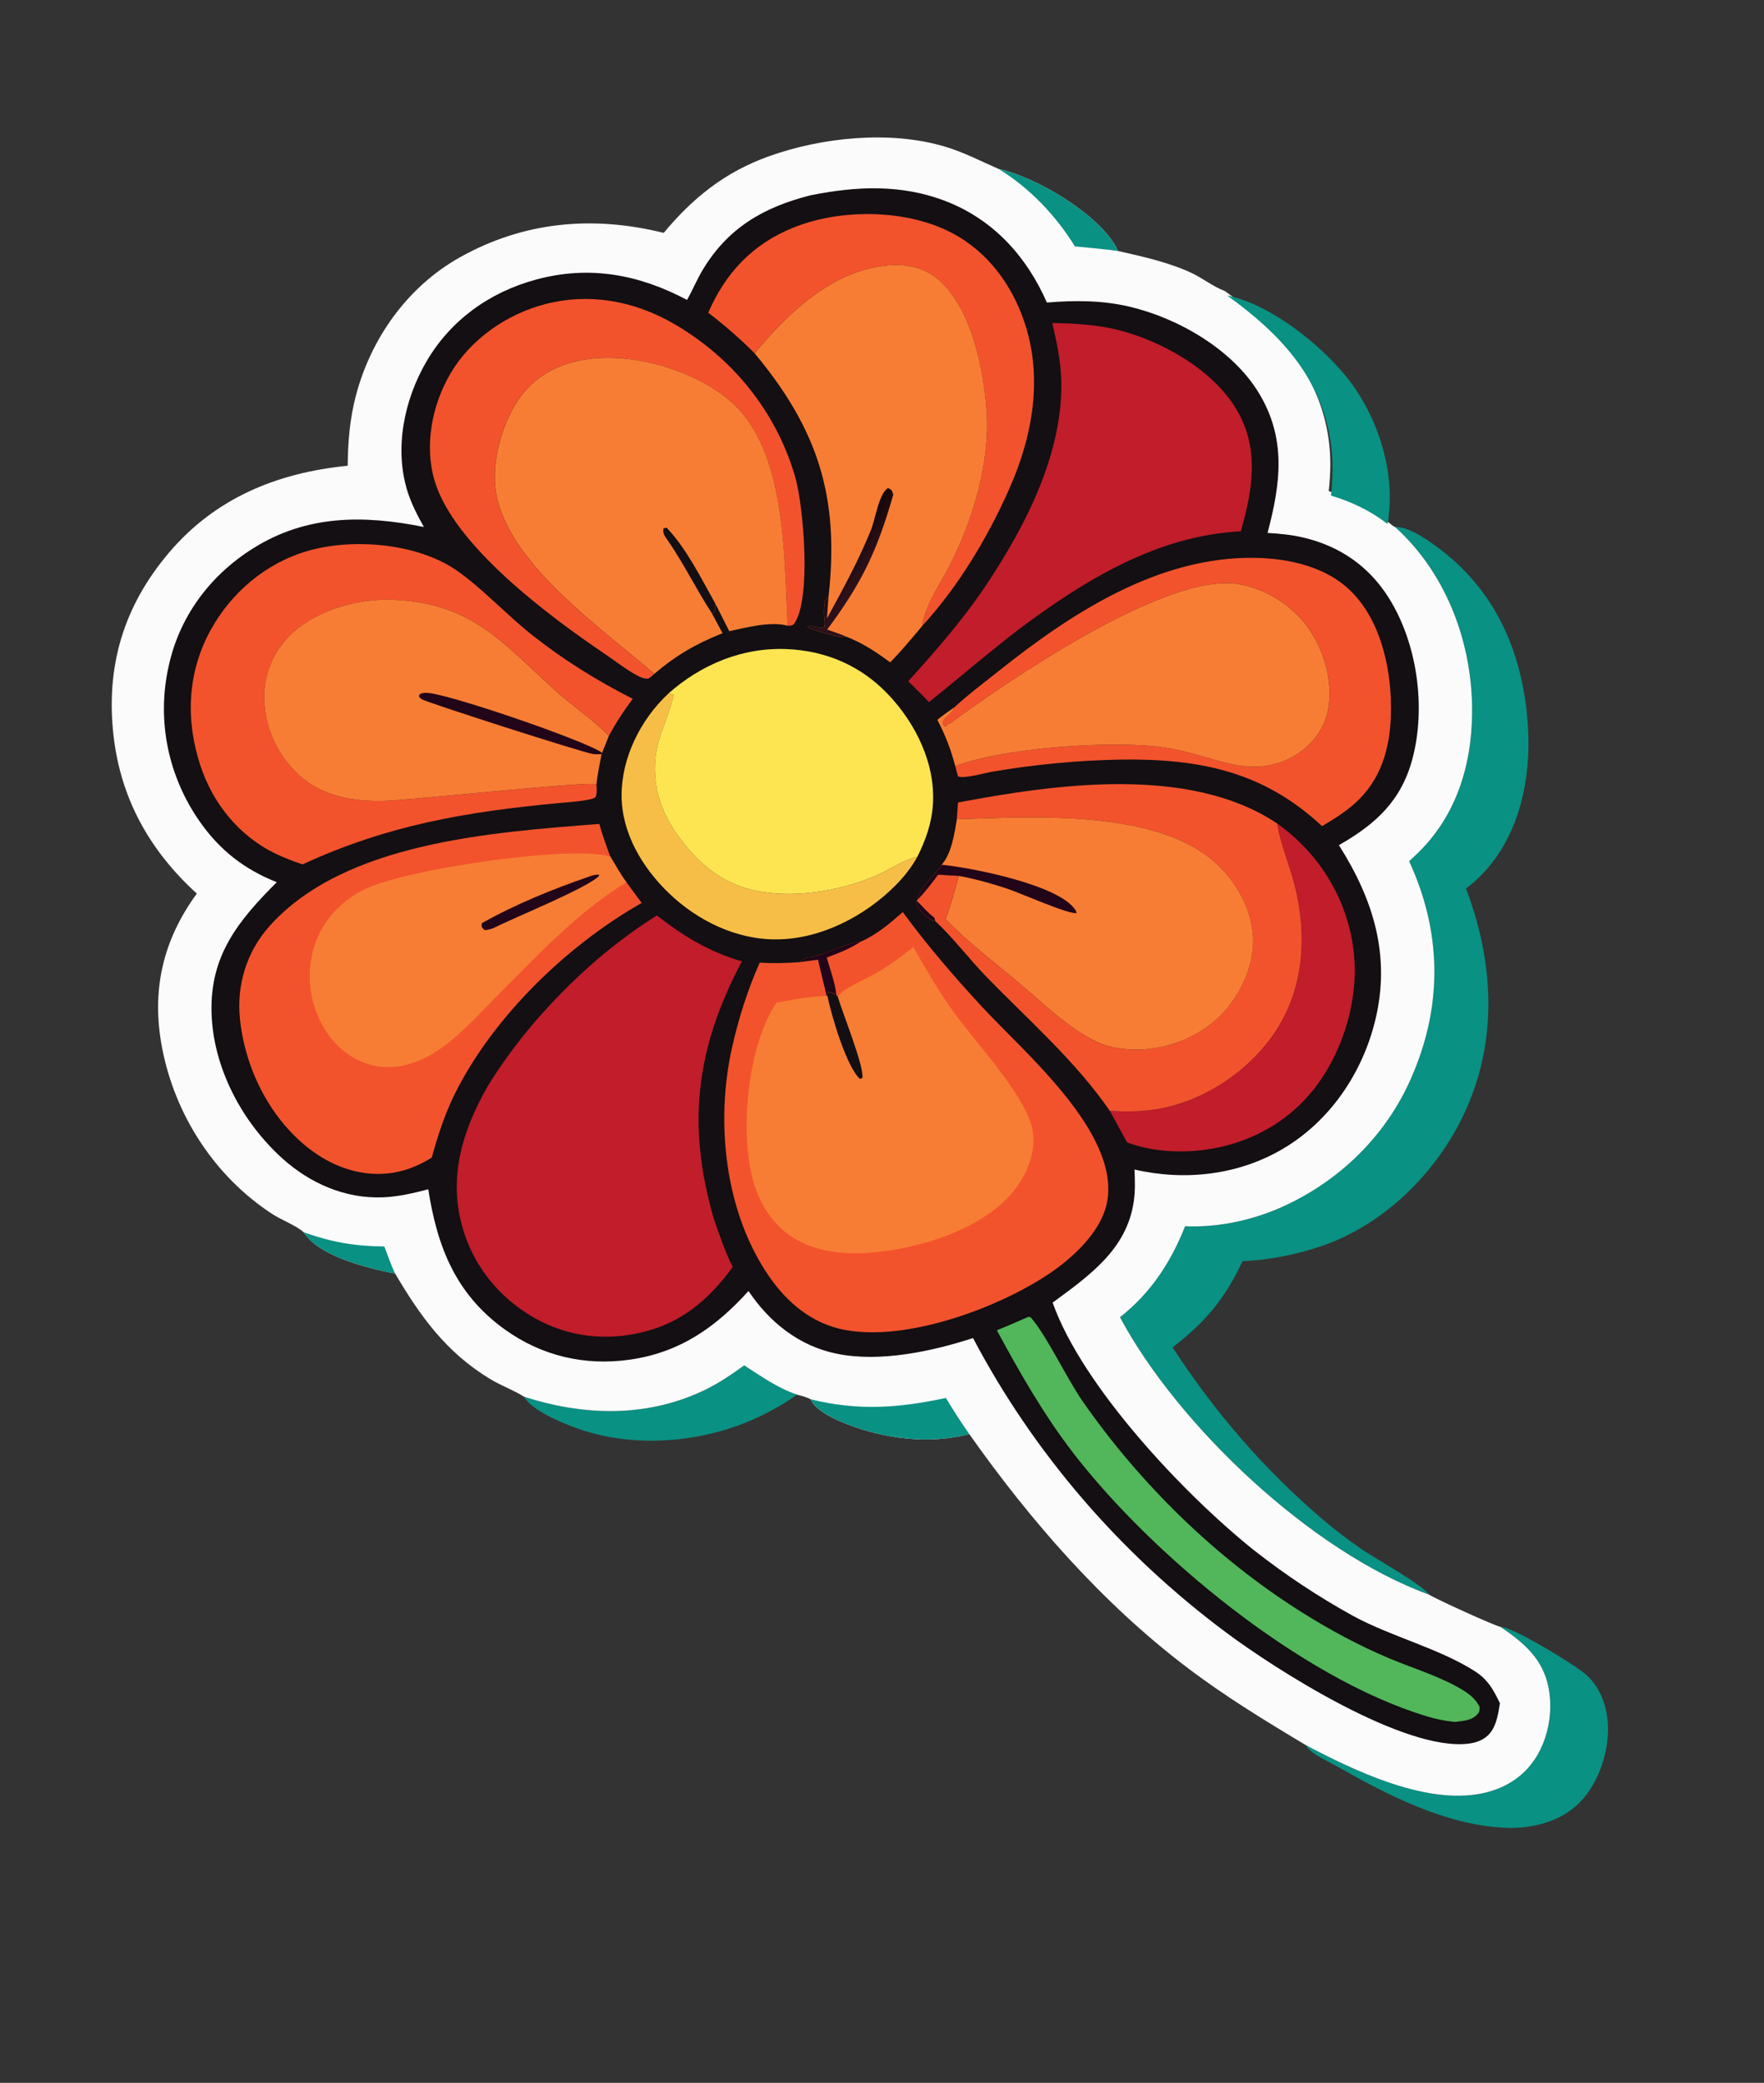
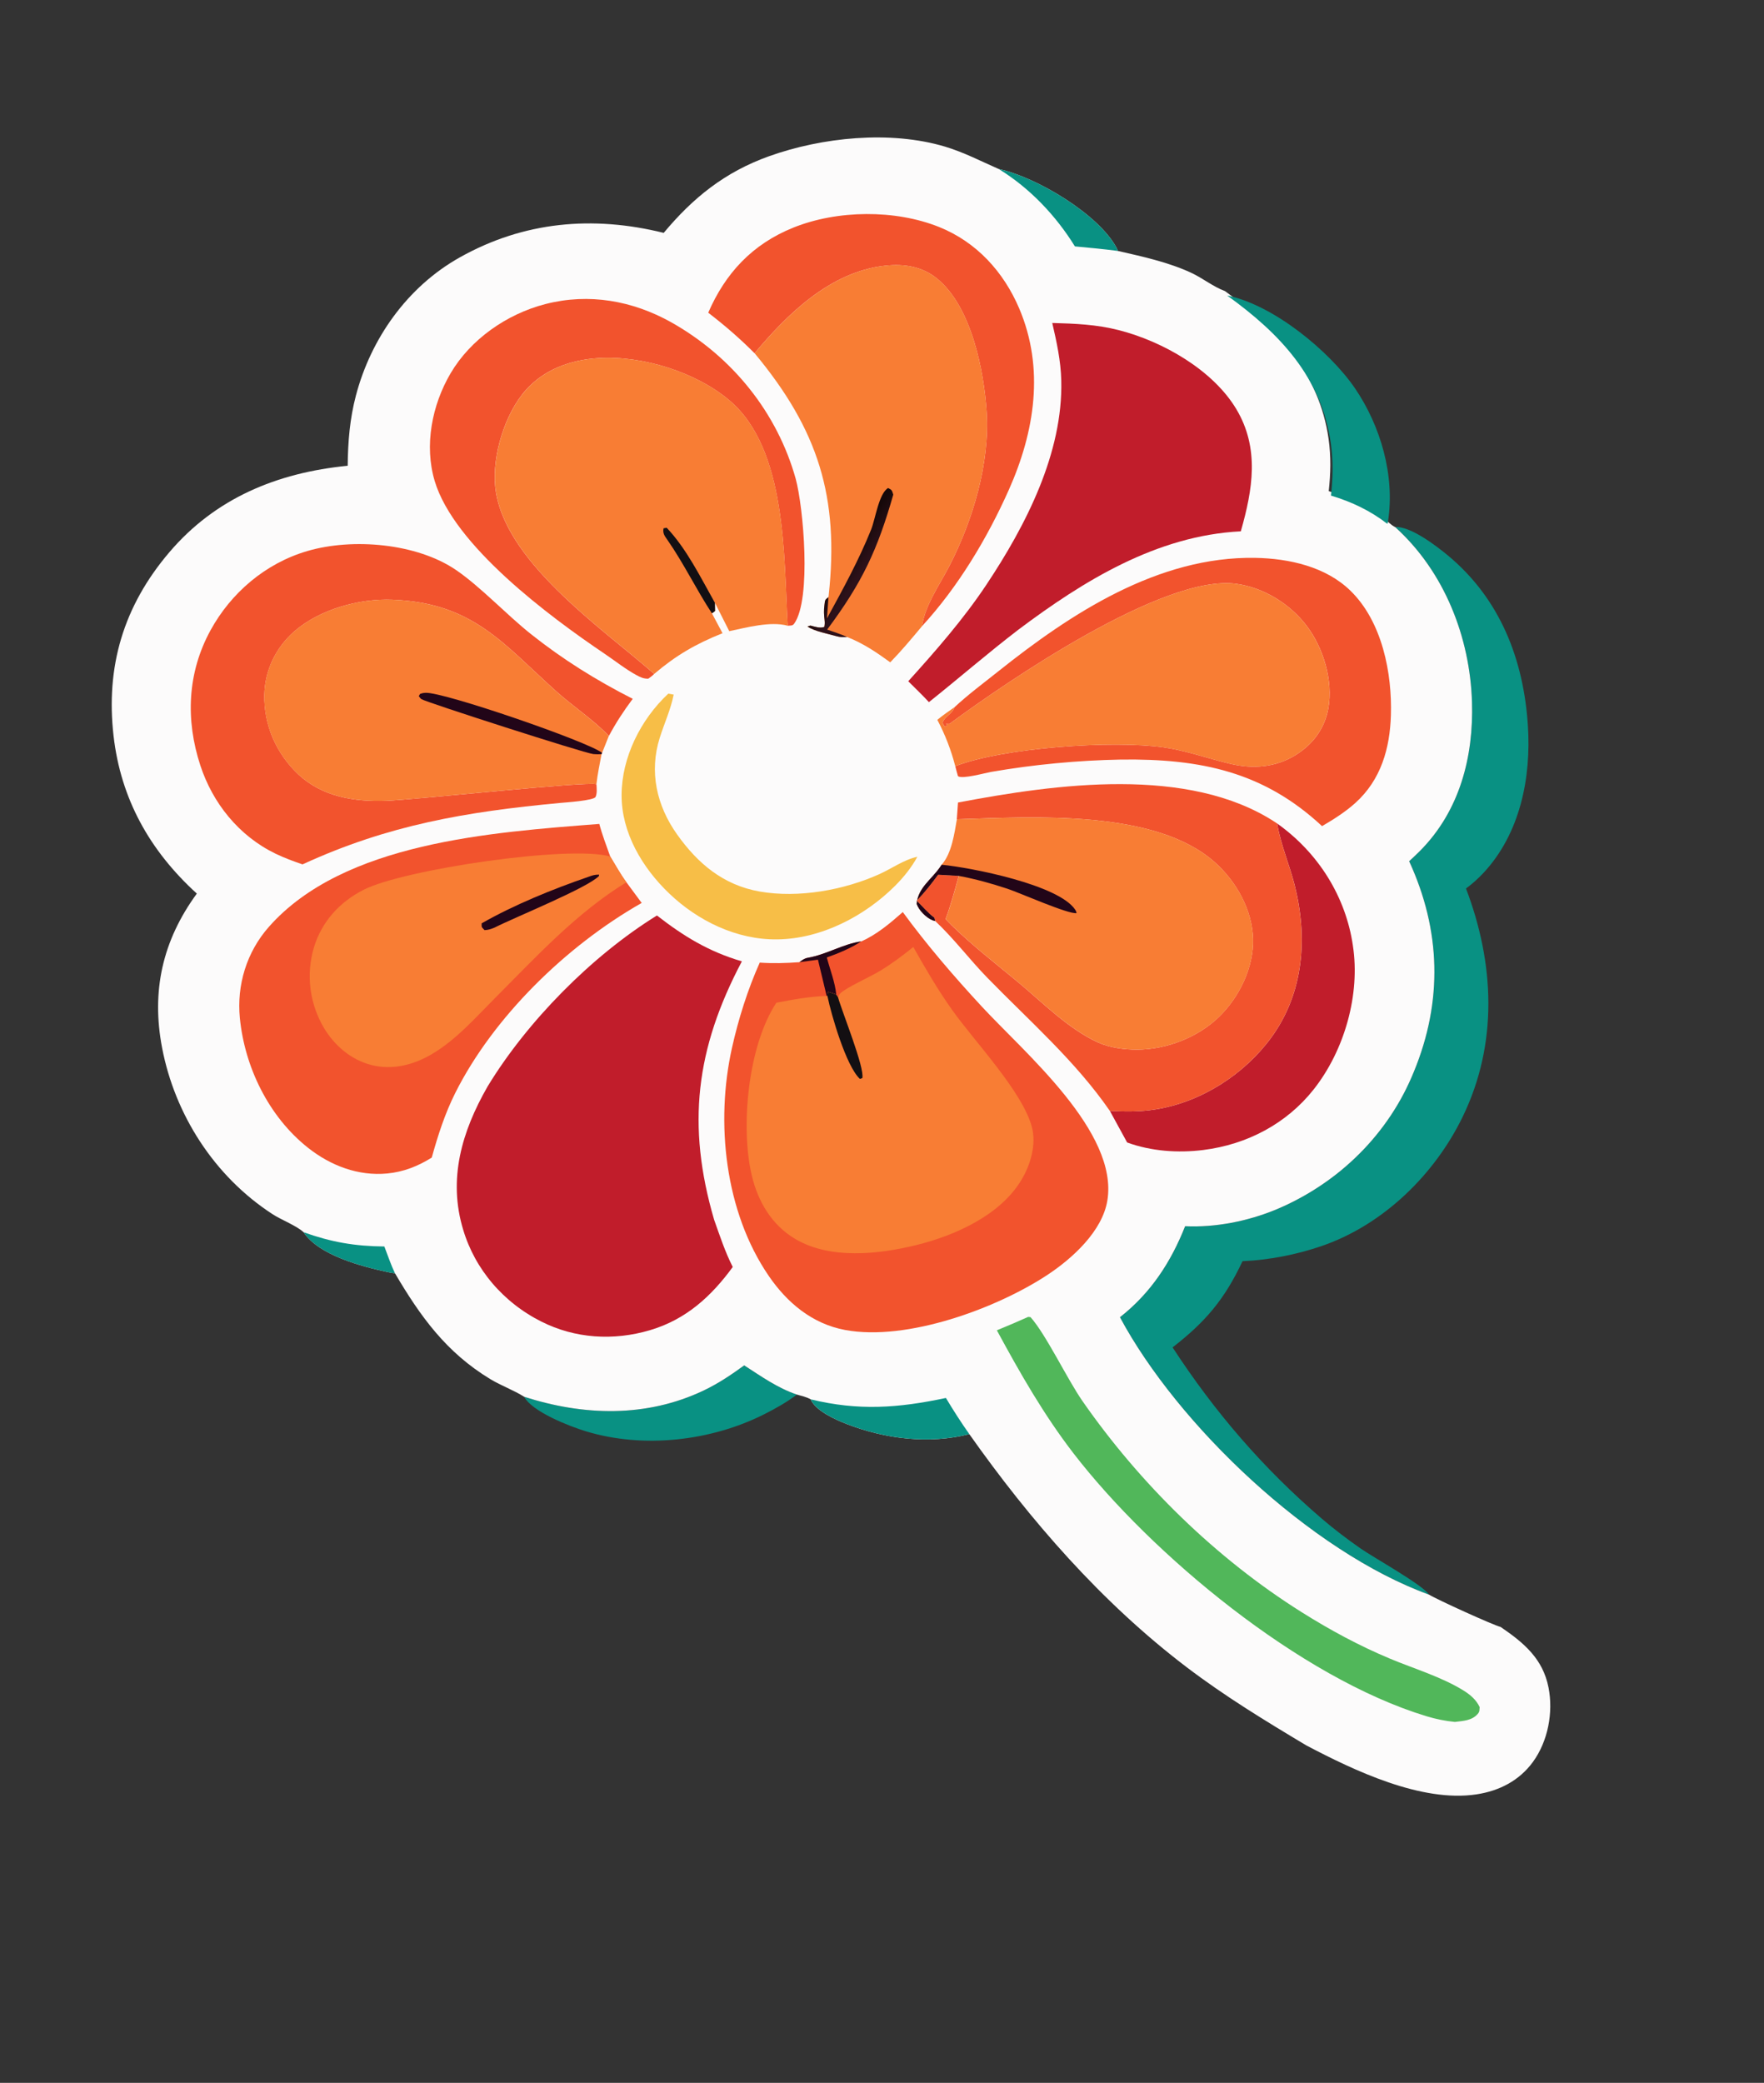
<svg xmlns="http://www.w3.org/2000/svg" width="83" height="98" viewBox="0 0 83 98" fill="none">
  <rect x="0" y="0" width="83" height="98" fill="#333333" stroke="none" />
  <path d="M24.662 65.718C27.457 66.618 30.404 66.707 33.101 65.428C33.792 65.1 34.405 64.688 35.017 64.242C35.807 64.751 36.589 65.311 37.495 65.615C37.037 65.966 36.486 66.275 35.967 66.537C33.462 67.803 30.279 68.171 27.559 67.341C26.781 67.104 25.039 66.422 24.662 65.718Z" fill="#099183" />
-   <path d="M70.609 76.549C71.165 76.53 74.167 78.367 74.657 78.818C75.372 79.478 75.662 80.445 75.661 81.373C75.66 82.607 75.128 84.106 74.174 84.955C73.252 85.775 71.963 86.063 70.733 85.995C67.965 85.842 65.272 84.45 62.929 83.121C62.514 82.885 61.918 82.625 61.583 82.302C61.513 82.234 61.505 82.201 61.469 82.124C63.7 83.297 66.873 84.817 69.466 84.427C70.553 84.264 71.49 83.773 72.127 82.901C72.839 81.927 73.092 80.57 72.863 79.403C72.599 78.053 71.718 77.304 70.609 76.549Z" fill="#099183" />
  <path d="M65.644 24.798C66.356 24.747 67.571 25.675 68.107 26.118C70.603 28.183 71.692 31.056 71.891 34.147C72.048 36.572 71.537 39.212 69.793 41.079C69.544 41.344 69.273 41.586 68.978 41.805C70.317 45.319 70.499 49.092 68.82 52.549C67.521 55.225 65.117 57.624 62.175 58.63C61.004 59.031 59.708 59.286 58.464 59.339C57.628 61.11 56.75 62.173 55.172 63.395C57.151 66.43 59.421 69.076 62.211 71.469C62.784 71.96 63.398 72.424 64.02 72.858C64.635 73.287 66.945 74.569 67.239 75.029C61.665 73.005 55.406 67.038 52.696 61.976C54.155 60.833 55.101 59.368 55.763 57.695C57.192 57.761 58.696 57.46 60.006 56.925C60.191 56.848 60.374 56.767 60.555 56.681C60.735 56.595 60.913 56.505 61.089 56.411C61.265 56.318 61.439 56.219 61.61 56.117C61.781 56.015 61.949 55.909 62.114 55.799C62.28 55.688 62.442 55.574 62.601 55.457C62.761 55.339 62.917 55.217 63.071 55.092C63.224 54.967 63.374 54.838 63.52 54.706C63.667 54.573 63.81 54.438 63.949 54.298C64.089 54.159 64.224 54.017 64.356 53.872C64.489 53.726 64.617 53.578 64.741 53.426C64.866 53.274 64.986 53.12 65.102 52.963C65.219 52.806 65.331 52.646 65.439 52.483C65.547 52.32 65.651 52.155 65.751 51.988C65.85 51.82 65.945 51.651 66.036 51.479C66.127 51.307 66.213 51.133 66.295 50.957C66.377 50.781 66.454 50.603 66.526 50.423C67.893 47.108 67.797 43.766 66.304 40.522C66.473 40.367 66.639 40.209 66.801 40.047C68.691 38.154 69.338 35.593 69.259 33.031C69.166 29.997 67.974 26.903 65.644 24.798Z" fill="#099183" />
  <path d="M31.229 10.957C32.602 9.31 34.102 8.096 36.184 7.351C38.675 6.46 41.877 6.129 44.452 6.895C45.333 7.157 46.154 7.584 46.99 7.951C48.77 8.333 51.686 10.077 52.534 11.657C52.56 11.705 52.578 11.757 52.599 11.807C53.756 12.07 54.985 12.339 56.057 12.839C56.59 13.088 57.086 13.492 57.635 13.695C60.145 15.503 62.075 17.567 62.513 20.652C62.631 21.485 62.611 22.275 62.52 23.108C63.502 23.404 64.372 23.818 65.174 24.44C65.314 24.551 65.482 24.727 65.644 24.798C67.974 26.903 69.166 29.997 69.26 33.03C69.339 35.593 68.691 38.154 66.802 40.047C66.639 40.208 66.473 40.366 66.304 40.521C67.797 43.765 67.894 47.108 66.527 50.423C66.454 50.602 66.377 50.78 66.295 50.956C66.214 51.133 66.127 51.306 66.037 51.478C65.946 51.65 65.851 51.82 65.751 51.988C65.651 52.155 65.548 52.32 65.44 52.483C65.331 52.645 65.219 52.805 65.103 52.962C64.986 53.12 64.866 53.274 64.741 53.426C64.617 53.577 64.489 53.726 64.357 53.871C64.225 54.017 64.089 54.159 63.949 54.298C63.81 54.437 63.667 54.573 63.52 54.705C63.374 54.838 63.224 54.966 63.071 55.092C62.918 55.217 62.761 55.338 62.602 55.456C62.442 55.574 62.28 55.688 62.114 55.798C61.949 55.908 61.781 56.015 61.61 56.117C61.439 56.219 61.266 56.317 61.09 56.411C60.914 56.505 60.736 56.595 60.555 56.681C60.374 56.766 60.192 56.847 60.007 56.924C58.697 57.46 57.192 57.761 55.763 57.694C55.101 59.367 54.156 60.833 52.696 61.976C55.406 67.037 61.665 73.005 67.24 75.029C67.63 75.269 70.275 76.47 70.609 76.55C71.717 77.305 72.598 78.053 72.862 79.403C73.091 80.57 72.838 81.927 72.126 82.902C71.489 83.774 70.552 84.264 69.465 84.427C66.872 84.817 63.699 83.297 61.468 82.124C59.528 80.965 57.63 79.807 55.834 78.442C51.824 75.393 48.462 71.52 45.609 67.477C43.699 67.962 41.647 67.701 39.838 67.001C39.289 66.788 38.377 66.378 38.142 65.838C37.941 65.726 37.717 65.679 37.494 65.615C36.588 65.311 35.806 64.751 35.016 64.242C34.404 64.688 33.791 65.1 33.101 65.428C30.403 66.707 27.456 66.618 24.661 65.718C24.173 65.408 23.579 65.197 23.072 64.89C20.988 63.627 19.777 61.933 18.586 59.911C18.475 59.898 18.367 59.88 18.258 59.856C17.03 59.592 15.002 59.066 14.285 57.977C13.944 57.664 13.238 57.398 12.822 57.127C10.065 55.336 8.225 52.422 7.628 49.307C7.115 46.635 7.641 44.263 9.261 42.044C7.031 40.012 5.683 37.575 5.344 34.631C4.97 31.378 5.798 28.53 7.971 25.98C10.128 23.449 13.022 22.242 16.36 21.914C16.37 20.791 16.459 19.698 16.748 18.605C17.448 15.949 19.145 13.507 21.638 12.108C24.646 10.421 27.888 10.131 31.229 10.957Z" fill="#FCFBFB" />
  <path d="M14.283 57.977C15.591 58.443 16.689 58.635 18.084 58.648C18.246 59.066 18.392 59.506 18.585 59.911C18.474 59.898 18.366 59.88 18.256 59.857C17.028 59.592 15.001 59.066 14.283 57.977Z" fill="#099183" />
  <path d="M46.991 7.951C48.77 8.333 51.687 10.077 52.535 11.657C52.561 11.705 52.578 11.757 52.6 11.807C51.927 11.719 51.253 11.655 50.577 11.593C49.692 10.16 48.461 8.851 46.991 7.951Z" fill="#099183" />
  <path d="M38.143 65.839C40.393 66.388 42.261 66.252 44.507 65.775C44.856 66.357 45.217 66.922 45.61 67.477C43.7 67.962 41.648 67.702 39.838 67.001C39.29 66.789 38.378 66.378 38.143 65.839Z" fill="#099183" />
-   <path d="M38.135 9.19C40.305 8.754 42.432 8.656 44.528 9.476C46.785 10.36 48.33 12.116 49.258 14.235C50.573 14.126 51.86 14.126 53.149 14.43C55.459 14.976 57.958 16.441 59.192 18.427C60.544 20.602 60.261 22.737 59.641 25.075C60.202 25.108 60.748 25.158 61.295 25.285C63.058 25.691 64.427 26.661 65.356 28.148C66.696 30.296 67.101 33.299 66.455 35.714C65.933 37.66 64.759 38.762 62.998 39.765C64.639 42.351 65.441 44.992 64.708 48.007C64.116 50.443 62.616 52.721 60.366 54.051C58.263 55.293 55.755 55.573 53.379 55.027C53.404 55.529 53.419 56.025 53.347 56.523C53.025 58.772 51.281 60.001 49.529 61.289C50.909 65.194 55.647 70.249 58.975 72.918C59.708 73.496 60.466 74.045 61.247 74.563C62.028 75.082 62.83 75.569 63.654 76.024C65.484 77.018 67.683 77.544 69.384 78.625C70.014 79.025 70.266 79.504 70.575 80.138C70.499 80.597 70.424 81.148 70.121 81.529C69.873 81.841 69.507 81.987 69.109 82.038C66.113 82.427 60.062 78.584 57.682 76.803C57.371 76.572 57.064 76.336 56.761 76.097C56.457 75.857 56.157 75.614 55.86 75.366C55.563 75.118 55.27 74.867 54.981 74.612C54.691 74.357 54.406 74.098 54.123 73.835C53.842 73.572 53.563 73.306 53.289 73.035C53.015 72.765 52.745 72.492 52.478 72.215C52.212 71.937 51.95 71.657 51.691 71.372C51.433 71.088 51.179 70.801 50.929 70.51C50.679 70.219 50.434 69.925 50.192 69.628C49.951 69.33 49.714 69.03 49.481 68.726C49.248 68.423 49.02 68.116 48.796 67.807C48.572 67.497 48.352 67.184 48.138 66.869C47.923 66.554 47.712 66.236 47.507 65.915C47.301 65.594 47.1 65.27 46.904 64.944C46.708 64.618 46.516 64.289 46.329 63.958C46.142 63.627 45.96 63.293 45.783 62.957C43.85 63.584 41.411 64.11 39.373 63.694C37.574 63.327 36.19 62.19 35.218 60.742C33.682 62.446 31.979 63.648 29.605 63.977C27.484 64.271 25.477 63.787 23.762 62.559C21.421 60.884 20.565 58.621 20.151 55.956C19.453 56.14 18.74 56.306 18.015 56.335C16.228 56.407 14.575 55.665 13.293 54.511C11.357 52.768 10.019 50.198 9.953 47.636C9.884 44.968 11.186 43.341 13.022 41.508C11.497 40.905 10.35 40.003 9.427 38.695C9.333 38.562 9.243 38.428 9.156 38.291C9.07 38.154 8.987 38.016 8.907 37.875C8.828 37.734 8.752 37.592 8.68 37.447C8.609 37.303 8.541 37.157 8.476 37.009C8.412 36.862 8.352 36.712 8.296 36.562C8.239 36.411 8.187 36.26 8.138 36.107C8.09 35.954 8.046 35.8 8.006 35.645C7.965 35.489 7.929 35.333 7.897 35.176C7.865 35.02 7.837 34.862 7.813 34.704C7.79 34.545 7.77 34.387 7.755 34.228C7.739 34.069 7.728 33.909 7.721 33.749C7.714 33.59 7.711 33.43 7.713 33.27C7.714 33.11 7.72 32.95 7.73 32.791C7.739 32.631 7.753 32.472 7.772 32.313C7.79 32.154 7.812 31.996 7.839 31.838C7.865 31.68 7.896 31.523 7.931 31.367C8.426 29.052 9.841 27.099 11.908 25.801C14.422 24.222 17.102 24.222 19.946 24.795C19.64 24.25 19.354 23.701 19.169 23.106C18.546 21.1 19.015 18.808 20.067 17.007C21.192 15.079 23.017 13.747 25.239 13.15C27.758 12.473 30.081 12.92 32.329 14.113C32.595 13.633 32.8 13.13 33.088 12.657C34.263 10.727 35.914 9.751 38.135 9.19Z" fill="#130F12" />
  <path d="M31.445 32.636L31.698 32.681C31.561 33.378 31.258 34.032 31.044 34.709C30.537 36.312 30.893 37.907 31.865 39.27C32.828 40.62 34.021 41.644 35.746 41.947C37.573 42.268 39.716 41.879 41.381 41.127C41.959 40.866 42.542 40.442 43.165 40.312C42.883 40.821 42.52 41.277 42.103 41.691C40.686 43.1 38.652 44.174 36.572 44.199C34.652 44.223 32.828 43.319 31.493 42.044C30.21 40.819 29.241 39.171 29.247 37.404C29.252 35.646 30.138 33.856 31.445 32.636Z" fill="#F7BE47" />
  <path d="M60.094 38.747C60.214 38.832 60.332 38.92 60.447 39.011C60.563 39.102 60.676 39.195 60.786 39.292C60.897 39.388 61.005 39.486 61.11 39.588C61.215 39.689 61.318 39.793 61.418 39.899C61.518 40.005 61.615 40.113 61.71 40.224C61.804 40.335 61.896 40.448 61.984 40.563C62.073 40.678 62.158 40.795 62.241 40.914C62.324 41.033 62.403 41.154 62.479 41.277C62.555 41.4 62.628 41.524 62.698 41.651C62.768 41.777 62.834 41.905 62.897 42.034C62.96 42.164 63.02 42.295 63.076 42.427C63.133 42.559 63.185 42.693 63.235 42.828C63.284 42.962 63.33 43.098 63.372 43.235C63.415 43.372 63.454 43.51 63.489 43.649C63.524 43.787 63.556 43.927 63.583 44.067C63.611 44.208 63.636 44.349 63.656 44.49C64.01 46.785 63.266 49.421 61.804 51.267C60.541 52.862 58.687 53.849 56.617 54.108C55.425 54.257 54.16 54.167 53.034 53.754L52.221 52.267C52.947 52.306 53.641 52.314 54.36 52.2C56.531 51.857 58.549 50.543 59.804 48.833C61.358 46.715 61.539 44.093 60.912 41.629C60.673 40.691 60.275 39.77 60.106 38.82C60.102 38.796 60.098 38.772 60.094 38.747Z" fill="#C11D2B" />
  <path d="M48.377 61.961L48.488 61.972C49.217 62.786 50.208 64.879 50.936 65.926C53.623 69.788 57.193 73.308 61.254 75.859C62.584 76.694 63.949 77.434 65.407 78.043C66.531 78.513 67.831 78.9 68.86 79.539C69.181 79.739 69.464 79.98 69.62 80.318C69.607 80.463 69.629 80.529 69.526 80.646C69.248 80.959 68.853 80.967 68.456 81.018C68.002 80.973 67.558 80.884 67.124 80.751C61.166 78.945 54.185 73.141 50.519 68.391C49.11 66.565 47.993 64.602 46.904 62.591C47.398 62.39 47.889 62.18 48.377 61.961Z" fill="#51B75A" />
  <path d="M33.324 14.713C34.126 12.866 35.388 11.487 37.342 10.704C39.407 9.878 42.113 9.851 44.181 10.678C45.968 11.394 47.231 12.813 47.954 14.508C49.158 17.334 48.687 20.311 47.466 23.051C46.455 25.317 45.087 27.61 43.38 29.465C43.535 28.463 44.19 27.551 44.658 26.65C45.771 24.503 46.578 21.799 46.423 19.386C46.3 17.465 45.718 14.431 44.089 13.106C43.391 12.539 42.544 12.404 41.654 12.501C39.066 12.781 37.044 14.783 35.504 16.621C34.822 15.933 34.097 15.308 33.324 14.713Z" fill="#F2532D" />
  <path d="M44.911 33.275C45.559 32.672 46.293 32.128 46.988 31.574C50.365 28.882 54.487 26.165 59.065 26.248C60.666 26.277 62.382 26.666 63.538 27.79C65.041 29.251 65.506 31.685 65.445 33.655C65.397 35.203 64.985 36.687 63.769 37.782C63.3 38.204 62.753 38.55 62.205 38.87C59.468 36.324 56.517 35.691 52.746 35.738C51.722 35.757 50.7 35.815 49.68 35.912C48.66 36.008 47.645 36.144 46.637 36.318C46.331 36.372 45.291 36.666 45.075 36.521C45.033 36.364 44.984 36.207 44.948 36.049C47.207 35.176 52.342 34.82 54.748 35.163C55.818 35.316 56.831 35.687 57.877 35.935C58.949 36.19 60.014 36.112 60.959 35.527C61.788 35.015 62.334 34.262 62.501 33.329C62.732 32.038 62.278 30.495 61.479 29.442C60.71 28.428 59.478 27.649 58.17 27.469C54.755 26.998 47.373 32.073 44.673 34.06L44.505 34.056L44.597 34.111C44.495 34.169 44.547 34.147 44.442 34.178L44.344 34.012C44.462 33.687 44.796 33.608 44.911 33.275Z" fill="#F2532D" />
  <path d="M30.781 31.706C30.706 31.793 30.6 31.86 30.507 31.931C30.283 31.942 30.128 31.863 29.938 31.76C29.43 31.483 28.944 31.095 28.464 30.771C25.806 28.977 21.36 25.66 20.454 22.634C19.954 20.964 20.322 19.059 21.202 17.563C22.136 15.975 23.834 14.776 25.668 14.305C27.716 13.779 29.757 14.148 31.569 15.156C31.748 15.257 31.924 15.361 32.097 15.469C32.271 15.578 32.442 15.69 32.609 15.807C32.777 15.923 32.942 16.043 33.103 16.168C33.265 16.292 33.423 16.419 33.579 16.551C33.734 16.682 33.885 16.817 34.034 16.956C34.182 17.094 34.326 17.236 34.467 17.381C34.608 17.527 34.746 17.675 34.879 17.827C35.012 17.978 35.142 18.133 35.267 18.291C35.393 18.448 35.514 18.609 35.632 18.772C35.749 18.936 35.862 19.102 35.971 19.27C36.08 19.439 36.184 19.61 36.284 19.783C36.385 19.957 36.48 20.132 36.571 20.31C36.662 20.488 36.749 20.668 36.831 20.85C36.913 21.032 36.99 21.216 37.063 21.401C37.135 21.587 37.203 21.774 37.266 21.962C37.329 22.151 37.388 22.341 37.441 22.533C37.8 23.854 38.19 28.175 37.371 29.339C37.288 29.457 37.2 29.426 37.063 29.442C36.87 26.249 37.041 21.145 34.329 18.845C32.759 17.514 30.239 16.72 28.151 16.85C26.851 16.931 25.615 17.377 24.749 18.344C23.754 19.456 23.162 21.424 23.298 22.872C23.626 26.344 28.256 29.505 30.781 31.706Z" fill="#F2532D" />
  <path d="M45.076 37.759C49.687 36.886 55.926 36.012 60.02 38.697C60.044 38.713 60.069 38.73 60.093 38.747C60.097 38.772 60.101 38.796 60.105 38.82C60.273 39.77 60.672 40.691 60.91 41.629C61.538 44.093 61.357 46.715 59.803 48.833C58.548 50.543 56.53 51.857 54.359 52.2C53.64 52.314 52.945 52.306 52.22 52.267C50.593 49.913 48.444 48.044 46.448 45.995C45.609 45.133 44.879 44.154 44.002 43.333L43.96 43.179C43.66 42.957 43.395 42.641 43.132 42.378C43.505 41.99 43.822 41.586 44.139 41.156L45.112 41.212C44.924 41.885 44.736 42.589 44.491 43.245C44.589 43.348 44.689 43.45 44.791 43.55C45.764 44.498 46.847 45.336 47.895 46.205C49.057 47.17 50.252 48.398 51.655 49.044C52.198 49.294 52.902 49.387 53.506 49.385C54.908 49.38 56.381 48.797 57.362 47.839C58.326 46.899 58.993 45.504 58.958 44.176C58.922 42.824 58.187 41.489 57.163 40.574C54.359 38.069 48.617 38.434 45.02 38.547L45.076 37.759Z" fill="#F2532D" />
  <path d="M14.234 40.67C13.805 40.523 13.373 40.364 12.966 40.167C11.226 39.324 10.006 37.778 9.428 36.019C8.725 33.879 8.811 31.651 9.908 29.651C10.865 27.906 12.473 26.51 14.46 25.927C16.594 25.301 19.614 25.56 21.46 26.821C22.614 27.609 23.843 28.931 24.994 29.844C26.488 31.031 28.057 32.008 29.771 32.88C29.348 33.446 28.981 34.006 28.65 34.626C27.924 33.868 26.974 33.246 26.183 32.537C23.66 30.275 22.254 28.366 18.466 28.217C16.883 28.155 15.044 28.672 13.855 29.7C13.8 29.747 13.747 29.796 13.695 29.847C13.643 29.897 13.592 29.948 13.543 30.001C13.493 30.054 13.445 30.108 13.399 30.163C13.352 30.218 13.307 30.274 13.264 30.332C13.22 30.389 13.178 30.447 13.138 30.507C13.098 30.566 13.059 30.626 13.022 30.688C12.985 30.749 12.949 30.811 12.915 30.874C12.882 30.937 12.85 31.001 12.819 31.065C12.789 31.13 12.76 31.195 12.733 31.261C12.706 31.327 12.681 31.394 12.658 31.461C12.635 31.528 12.613 31.596 12.593 31.664C12.574 31.732 12.556 31.801 12.54 31.87C12.524 31.939 12.51 32.008 12.497 32.078C12.485 32.148 12.475 32.218 12.466 32.288C12.457 32.359 12.451 32.429 12.446 32.5C12.441 32.571 12.438 32.641 12.437 32.712C12.436 32.798 12.437 32.885 12.44 32.971C12.443 33.057 12.449 33.143 12.457 33.23C12.464 33.316 12.475 33.401 12.487 33.487C12.499 33.572 12.514 33.658 12.531 33.742C12.548 33.827 12.567 33.912 12.588 33.996C12.609 34.08 12.633 34.163 12.659 34.246C12.684 34.328 12.712 34.41 12.742 34.492C12.773 34.573 12.805 34.654 12.839 34.734C12.874 34.814 12.91 34.893 12.949 34.971C12.987 35.049 13.028 35.126 13.071 35.202C13.113 35.278 13.158 35.353 13.205 35.427C13.251 35.501 13.3 35.574 13.351 35.646C13.401 35.717 13.453 35.788 13.508 35.857C13.562 35.926 13.618 35.994 13.676 36.06C13.734 36.126 13.793 36.191 13.854 36.255C13.916 36.318 13.979 36.38 14.043 36.441C15.171 37.488 16.66 37.73 18.17 37.677C19.525 37.63 27.601 36.754 28.065 36.898C28.073 37.092 28.104 37.311 28.024 37.494C27.948 37.668 26.59 37.757 26.34 37.78C21.927 38.195 18.277 38.81 14.234 40.67Z" fill="#F2532D" />
  <path d="M44.91 33.275C44.795 33.609 44.461 33.688 44.343 34.012L44.441 34.178C44.546 34.148 44.494 34.169 44.596 34.111L44.504 34.056L44.672 34.06C47.372 32.074 54.754 26.998 58.169 27.469C59.477 27.65 60.709 28.428 61.478 29.442C62.276 30.496 62.731 32.038 62.5 33.329C62.333 34.262 61.787 35.016 60.958 35.528C60.013 36.112 58.948 36.19 57.876 35.936C56.83 35.688 55.817 35.317 54.747 35.164C52.341 34.82 47.206 35.176 44.947 36.049C44.85 35.672 44.731 35.301 44.59 34.936C44.449 34.572 44.287 34.216 44.104 33.869C44.361 33.655 44.636 33.467 44.91 33.275Z" fill="#F87D34" />
  <path d="M49.511 15.196C50.588 15.226 51.59 15.265 52.64 15.533C54.726 16.066 57.069 17.414 58.167 19.242C59.278 21.092 58.941 23.041 58.383 24.999C54.411 25.198 50.961 27.345 47.93 29.617C46.491 30.718 45.123 31.908 43.708 33.036C43.397 32.698 43.06 32.379 42.735 32.053C44.036 30.613 45.329 29.136 46.4 27.529C48.28 24.708 50.021 21.305 49.935 17.897C49.912 16.971 49.719 16.096 49.511 15.196Z" fill="#C11D2B" />
  <path d="M28.063 36.897C27.598 36.753 19.523 37.63 18.168 37.677C16.658 37.73 15.169 37.488 14.041 36.441C13.976 36.38 13.913 36.318 13.852 36.255C13.791 36.191 13.731 36.126 13.673 36.06C13.615 35.994 13.559 35.926 13.505 35.857C13.451 35.788 13.399 35.717 13.348 35.646C13.297 35.574 13.249 35.501 13.202 35.427C13.156 35.353 13.111 35.278 13.068 35.202C13.025 35.126 12.985 35.049 12.946 34.971C12.908 34.893 12.871 34.814 12.837 34.734C12.803 34.654 12.77 34.573 12.74 34.492C12.71 34.41 12.682 34.328 12.656 34.246C12.63 34.163 12.607 34.079 12.585 33.995C12.564 33.912 12.545 33.827 12.528 33.742C12.511 33.657 12.497 33.572 12.484 33.487C12.472 33.401 12.462 33.315 12.454 33.229C12.446 33.143 12.441 33.057 12.438 32.971C12.434 32.884 12.434 32.798 12.435 32.712C12.436 32.641 12.439 32.57 12.444 32.5C12.448 32.429 12.455 32.359 12.463 32.288C12.472 32.218 12.482 32.148 12.495 32.078C12.507 32.008 12.521 31.939 12.537 31.87C12.553 31.801 12.571 31.732 12.591 31.664C12.611 31.596 12.632 31.528 12.655 31.461C12.679 31.393 12.704 31.327 12.731 31.261C12.758 31.195 12.786 31.13 12.817 31.065C12.847 31.001 12.879 30.937 12.913 30.874C12.947 30.811 12.982 30.749 13.019 30.688C13.056 30.626 13.095 30.566 13.136 30.506C13.176 30.447 13.218 30.389 13.261 30.332C13.305 30.274 13.35 30.218 13.396 30.163C13.443 30.108 13.491 30.054 13.54 30.001C13.589 29.948 13.64 29.897 13.692 29.846C13.745 29.796 13.798 29.747 13.853 29.7C15.041 28.672 16.88 28.155 18.464 28.217C22.252 28.366 23.658 30.275 26.181 32.537C26.972 33.246 27.921 33.868 28.647 34.626L28.33 35.422L28.304 35.483C28.217 35.952 28.116 36.423 28.063 36.897Z" fill="#F87D34" />
  <path d="M28.304 35.483C28.175 35.492 28.05 35.493 27.921 35.48C27.5 35.439 20.014 33.03 19.825 32.893C19.774 32.856 19.744 32.799 19.704 32.752L19.767 32.648C19.882 32.613 19.881 32.607 20.023 32.598C20.849 32.543 27.68 34.898 28.33 35.423L28.304 35.483Z" fill="#220518" />
  <path d="M45.023 38.548C48.619 38.434 54.362 38.069 57.166 40.575C58.19 41.49 58.924 42.824 58.96 44.177C58.995 45.504 58.328 46.899 57.365 47.839C56.384 48.797 54.911 49.38 53.508 49.385C52.905 49.387 52.201 49.294 51.658 49.044C50.255 48.398 49.06 47.171 47.897 46.206C46.85 45.336 45.766 44.498 44.794 43.55C44.692 43.45 44.592 43.349 44.494 43.245C44.739 42.589 44.927 41.885 45.115 41.212L44.142 41.156C43.825 41.586 43.508 41.99 43.134 42.378C43.398 42.641 43.662 42.957 43.962 43.179L44.004 43.334C43.961 43.322 43.915 43.315 43.873 43.298C43.571 43.175 43.23 42.821 43.13 42.528C43.198 41.763 43.823 41.39 44.231 40.798C44.257 40.761 44.282 40.723 44.306 40.686C44.779 40.157 44.907 39.218 45.023 38.548Z" fill="#F87D34" />
  <path d="M44.004 43.334C43.96 43.322 43.914 43.315 43.873 43.298C43.57 43.175 43.229 42.821 43.13 42.528C43.197 41.763 43.822 41.389 44.231 40.797C44.256 40.76 44.281 40.723 44.306 40.686C45.717 40.823 49.809 41.63 50.588 42.799C50.637 42.872 50.636 42.889 50.656 42.962C50.286 43.033 47.972 42.003 47.393 41.813C46.645 41.567 45.891 41.355 45.114 41.212L44.141 41.156C43.824 41.586 43.507 41.99 43.134 42.378C43.398 42.641 43.662 42.957 43.962 43.179L44.004 43.334Z" fill="#220518" />
-   <path d="M31.443 32.636C32.965 31.284 34.904 30.454 37.007 30.539C38.879 30.614 40.516 31.335 41.779 32.661C43.101 34.05 44.017 35.94 43.896 37.845C43.841 38.725 43.558 39.522 43.164 40.312C42.541 40.442 41.958 40.866 41.38 41.127C39.715 41.879 37.572 42.268 35.745 41.947C34.02 41.644 32.827 40.62 31.864 39.27C30.892 37.907 30.535 36.312 31.042 34.709C31.256 34.032 31.56 33.378 31.697 32.681L31.443 32.636Z" fill="#FDE552" />
  <path d="M35.506 16.621C37.046 14.783 39.068 12.781 41.655 12.5C42.545 12.404 43.392 12.538 44.09 13.105C45.72 14.431 46.301 17.464 46.424 19.385C46.579 21.798 45.772 24.503 44.659 26.649C44.192 27.55 43.537 28.463 43.381 29.465C42.897 30.044 42.417 30.62 41.888 31.163C41.232 30.686 40.625 30.275 39.86 29.971C39.667 29.98 39.539 29.986 39.351 29.932C38.932 29.811 38.347 29.71 37.992 29.479L38.13 29.434C38.343 29.484 38.571 29.572 38.786 29.498C38.808 29.387 38.813 29.298 38.8 29.184C38.768 28.928 38.758 28.719 38.793 28.461C38.823 28.238 38.8 28.23 38.98 28.097C38.984 28.069 38.989 28.04 38.992 28.011C39.491 23.39 38.504 20.227 35.506 16.621Z" fill="#F87D34" />
  <path d="M38.911 29.096C39.658 27.728 40.407 26.362 40.987 24.92C41.192 24.411 41.349 23.219 41.788 22.961C41.982 23.061 41.962 23.069 42.031 23.272C41.286 25.876 40.577 27.399 38.92 29.622C39.233 29.734 39.558 29.835 39.861 29.971C39.667 29.98 39.54 29.986 39.352 29.932C38.932 29.811 38.347 29.71 37.992 29.479L38.13 29.433C38.344 29.484 38.572 29.572 38.786 29.498C38.809 29.387 38.814 29.298 38.8 29.184C38.769 28.928 38.758 28.719 38.793 28.461C38.824 28.238 38.801 28.23 38.981 28.097L38.911 29.096Z" fill="url(#paint0_linear_101_613)" />
  <path d="M30.784 31.706C28.259 29.505 23.629 26.344 23.301 22.873C23.164 21.425 23.756 19.456 24.752 18.344C25.618 17.377 26.853 16.931 28.153 16.85C30.242 16.72 32.762 17.514 34.332 18.846C37.044 21.145 36.873 26.25 37.066 29.442C36.259 29.216 35.112 29.53 34.313 29.697L33.639 28.363L33.647 28.747C33.597 28.784 33.553 28.829 33.496 28.855L33.997 29.793C32.735 30.296 31.805 30.839 30.784 31.706Z" fill="#F87D34" />
  <path d="M33.495 28.854C32.759 27.733 32.183 26.527 31.413 25.417C31.276 25.22 31.171 25.097 31.222 24.857L31.369 24.831C32.31 25.823 32.975 27.188 33.638 28.363L33.645 28.747C33.596 28.784 33.551 28.828 33.495 28.854Z" fill="#130F12" />
  <path d="M22.942 51.12C24.789 48.077 27.828 44.982 30.91 43.074C32.168 44.052 33.343 44.773 34.907 45.232C32.734 49.347 32.301 52.945 33.601 57.39C33.868 58.139 34.115 58.9 34.478 59.612C33.478 60.98 32.293 62.079 30.589 62.584C28.872 63.094 27.056 62.984 25.462 62.176C25.352 62.12 25.243 62.062 25.136 62.002C25.029 61.941 24.924 61.878 24.821 61.812C24.717 61.747 24.615 61.679 24.515 61.608C24.415 61.538 24.317 61.465 24.221 61.389C24.125 61.314 24.031 61.237 23.939 61.157C23.847 61.077 23.757 60.995 23.669 60.911C23.581 60.827 23.496 60.741 23.413 60.653C23.329 60.565 23.248 60.474 23.17 60.382C23.091 60.29 23.016 60.196 22.942 60.1C22.869 60.005 22.798 59.907 22.729 59.808C22.661 59.709 22.595 59.608 22.532 59.506C22.469 59.404 22.409 59.3 22.351 59.194C22.294 59.089 22.239 58.983 22.187 58.875C22.135 58.767 22.086 58.658 22.04 58.548C21.993 58.437 21.95 58.326 21.91 58.214C21.869 58.102 21.832 57.988 21.798 57.874C21.067 55.485 21.725 53.242 22.942 51.12Z" fill="#C11D2B" />
  <path d="M20.315 54.465C19.674 54.867 18.993 55.139 18.223 55.213C16.85 55.345 15.55 54.837 14.507 54.015C12.63 52.537 11.509 50.185 11.286 47.898C11.134 46.35 11.601 44.795 12.657 43.602C16.178 39.625 23.148 39.162 28.199 38.766C28.336 39.285 28.534 39.793 28.713 40.3C28.959 40.703 29.191 41.128 29.473 41.51L30.194 42.485C30.183 42.49 30.173 42.496 30.162 42.502C26.634 44.51 23.207 47.861 21.421 51.425C20.93 52.405 20.607 53.419 20.315 54.465Z" fill="#F2532D" />
  <path d="M29.474 41.51C27.104 42.965 25.235 45.013 23.3 46.951C22.375 47.877 21.473 48.917 20.322 49.596C19.464 50.103 18.473 50.363 17.475 50.11C16.505 49.864 15.733 49.184 15.242 48.365C15.2 48.294 15.16 48.222 15.122 48.149C15.084 48.076 15.047 48.002 15.013 47.927C14.979 47.853 14.946 47.777 14.916 47.701C14.885 47.625 14.857 47.548 14.83 47.471C14.804 47.393 14.779 47.315 14.757 47.236C14.734 47.158 14.714 47.079 14.695 46.999C14.677 46.92 14.661 46.84 14.646 46.759C14.632 46.679 14.62 46.598 14.61 46.517C14.6 46.436 14.592 46.355 14.586 46.274C14.58 46.192 14.576 46.111 14.574 46.029C14.573 45.948 14.573 45.867 14.575 45.785C14.578 45.703 14.583 45.622 14.589 45.541C14.596 45.459 14.605 45.378 14.616 45.297C14.627 45.217 14.639 45.136 14.655 45.056C14.67 44.976 14.687 44.896 14.706 44.816C14.725 44.737 14.746 44.658 14.77 44.58C15.131 43.381 15.964 42.445 17.115 41.861C18.99 40.908 26.802 39.75 28.715 40.3C28.961 40.703 29.192 41.128 29.474 41.51Z" fill="#F87D34" />
  <path d="M27.683 41.257C27.864 41.19 27.991 41.148 28.186 41.152L28.186 41.212C27.655 41.774 24.235 43.153 23.261 43.648C23.097 43.715 22.978 43.755 22.799 43.763C22.667 43.614 22.654 43.655 22.663 43.444C24.189 42.572 26.01 41.833 27.683 41.257Z" fill="#220518" />
  <path d="M40.523 44.294C41.254 43.974 41.892 43.43 42.478 42.913C43.604 44.454 44.889 45.946 46.192 47.355C48.228 49.557 52.641 53.264 52.102 56.495C51.863 57.923 50.478 59.196 49.289 59.981C46.916 61.549 42.69 63.119 39.765 62.576C38.203 62.286 37.027 61.28 36.177 60.041C34.094 57.005 33.663 52.795 34.44 49.308C34.74 47.959 35.178 46.562 35.748 45.291C36.378 45.336 36.984 45.317 37.613 45.271C37.741 45.178 37.847 45.093 38.008 45.065C38.888 44.913 39.679 44.408 40.523 44.294Z" fill="#F2532D" />
  <path d="M37.614 45.271C37.741 45.178 37.847 45.093 38.009 45.065C38.888 44.913 39.68 44.408 40.523 44.294C40.017 44.621 39.473 44.846 38.903 45.05C39.049 45.602 39.294 46.228 39.348 46.792C39.222 46.747 39.096 46.706 38.969 46.666L38.937 46.867L38.896 46.861L38.486 45.154L37.614 45.271Z" fill="#220518" />
  <path d="M42.972 44.555C43.545 45.572 44.122 46.564 44.802 47.521C45.865 49.017 48.1 51.351 48.549 53.015C48.773 53.847 48.488 54.812 48.05 55.533C47.053 57.178 44.958 58.127 43.107 58.583C41.337 59.019 39.076 59.264 37.439 58.306C36.304 57.642 35.663 56.524 35.375 55.316C34.829 53.03 35.195 49.192 36.53 47.179C37.301 47.031 38.108 46.881 38.895 46.861L38.935 46.867L38.967 46.665C39.095 46.706 39.221 46.747 39.347 46.791L39.434 46.922C39.465 46.864 39.482 46.796 39.528 46.748C39.797 46.471 40.963 45.952 41.392 45.69C41.953 45.348 42.468 44.969 42.972 44.555Z" fill="#F87D34" />
  <path d="M38.933 46.867L38.965 46.666C39.092 46.706 39.218 46.748 39.344 46.792L39.431 46.923C39.622 47.614 40.692 50.24 40.574 50.726L40.461 50.764C39.814 50.169 39.115 47.751 38.933 46.867Z" fill="#130F12" />
  <path d="M57.74 13.904C59.917 14.341 62.563 16.527 63.75 18.263C64.968 20.045 65.643 22.4 65.308 24.532C65.302 24.572 65.289 24.61 65.28 24.649C64.478 24.028 63.608 23.614 62.626 23.318C62.716 22.484 62.736 21.694 62.618 20.861C62.18 17.776 60.251 15.712 57.74 13.904Z" fill="#099183" />
  <defs>
    <linearGradient id="paint0_linear_101_613" x1="40.004" y1="25.888" x2="40.843" y2="26.445" gradientUnits="userSpaceOnUse">
      <stop stop-color="#160809" />
      <stop offset="1" stop-color="#2D111A" />
    </linearGradient>
  </defs>
</svg>